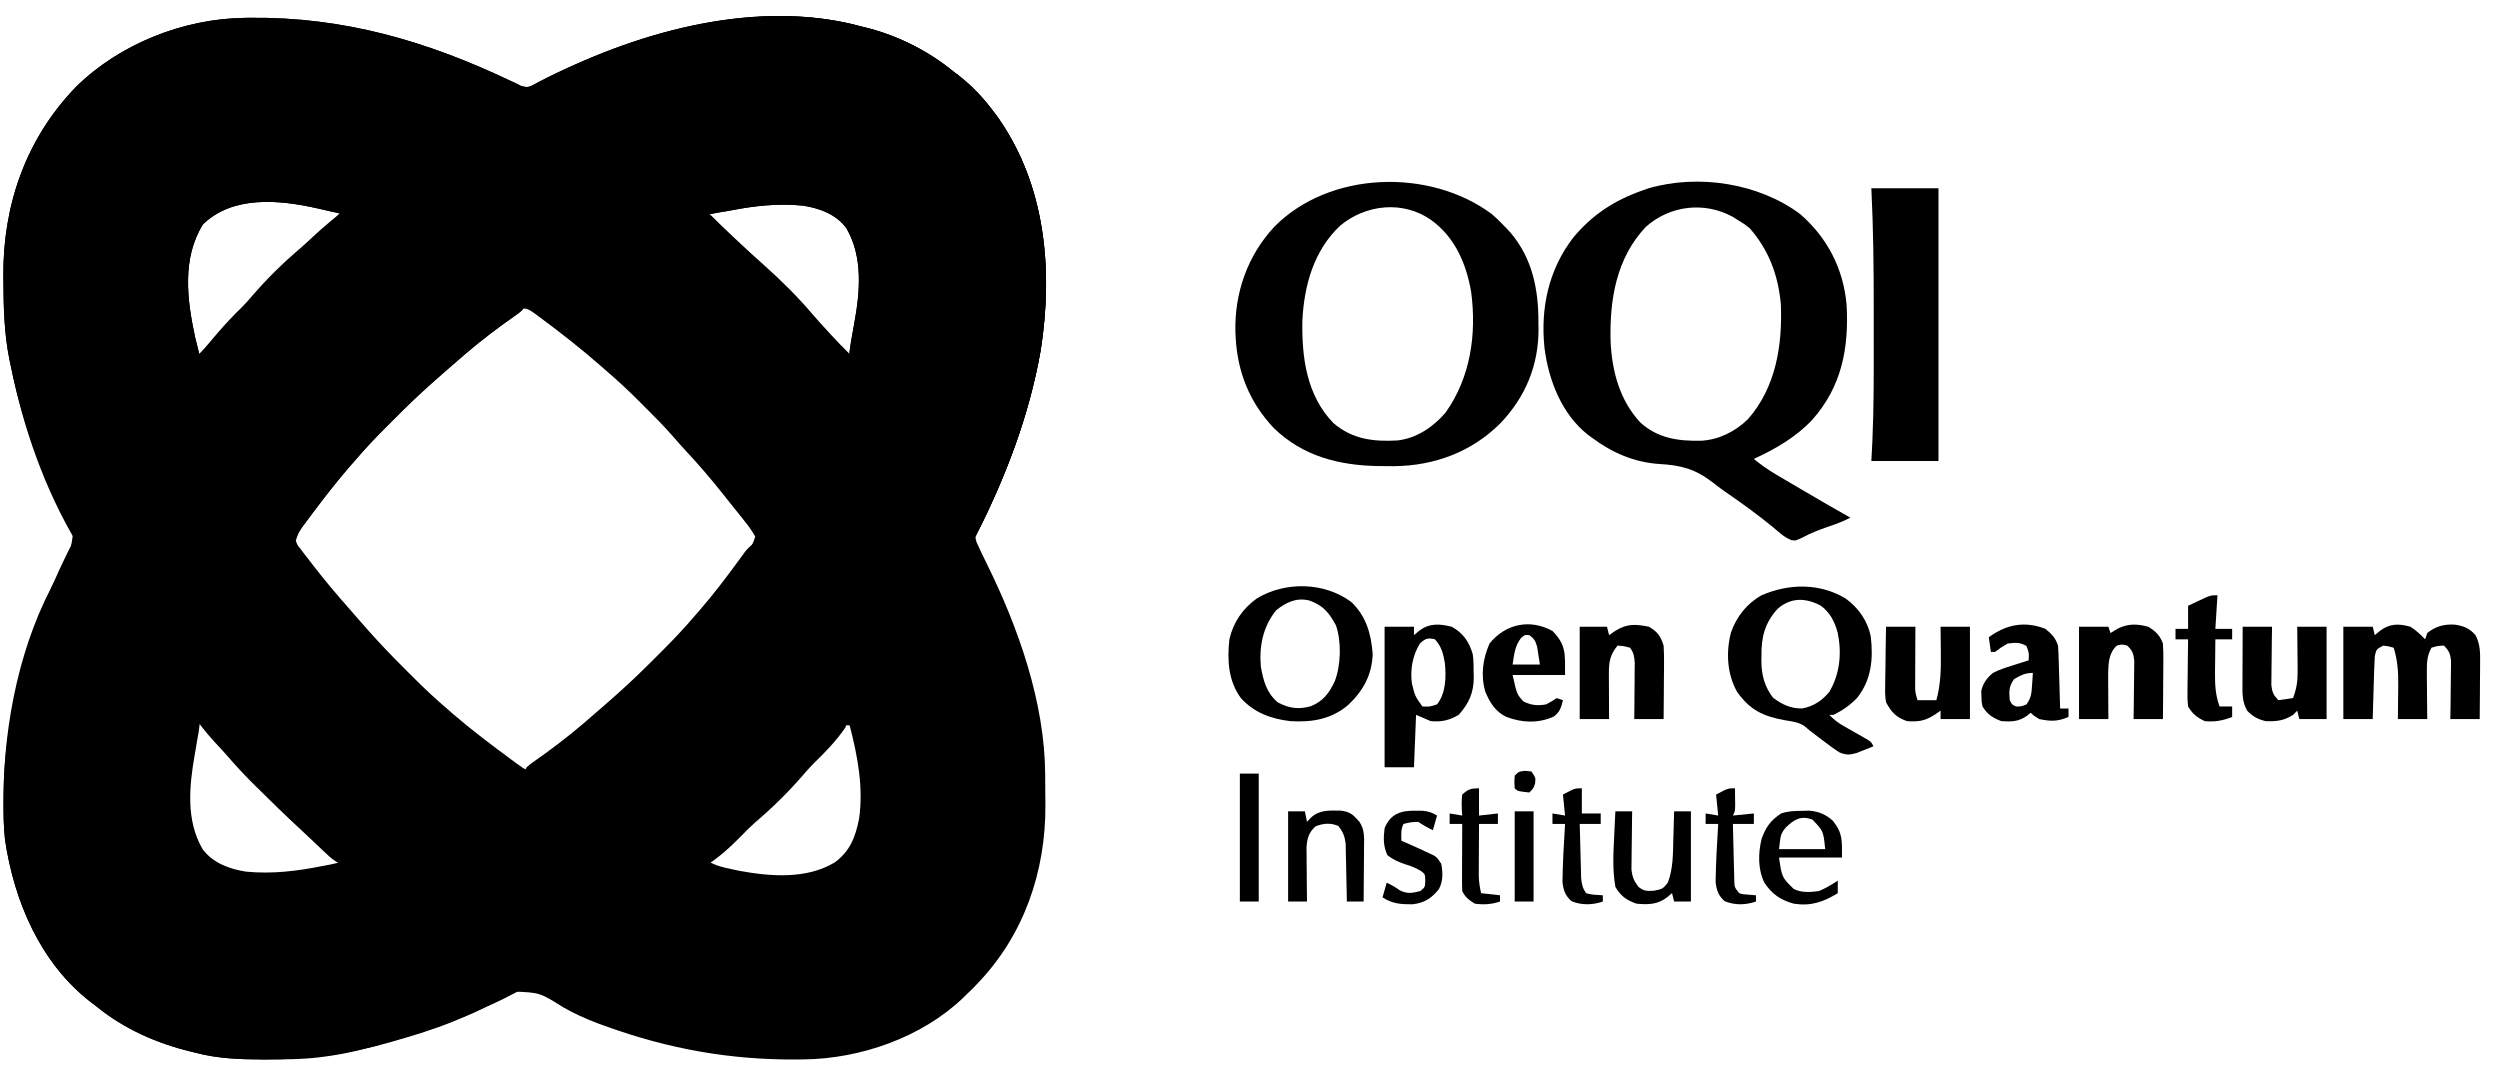
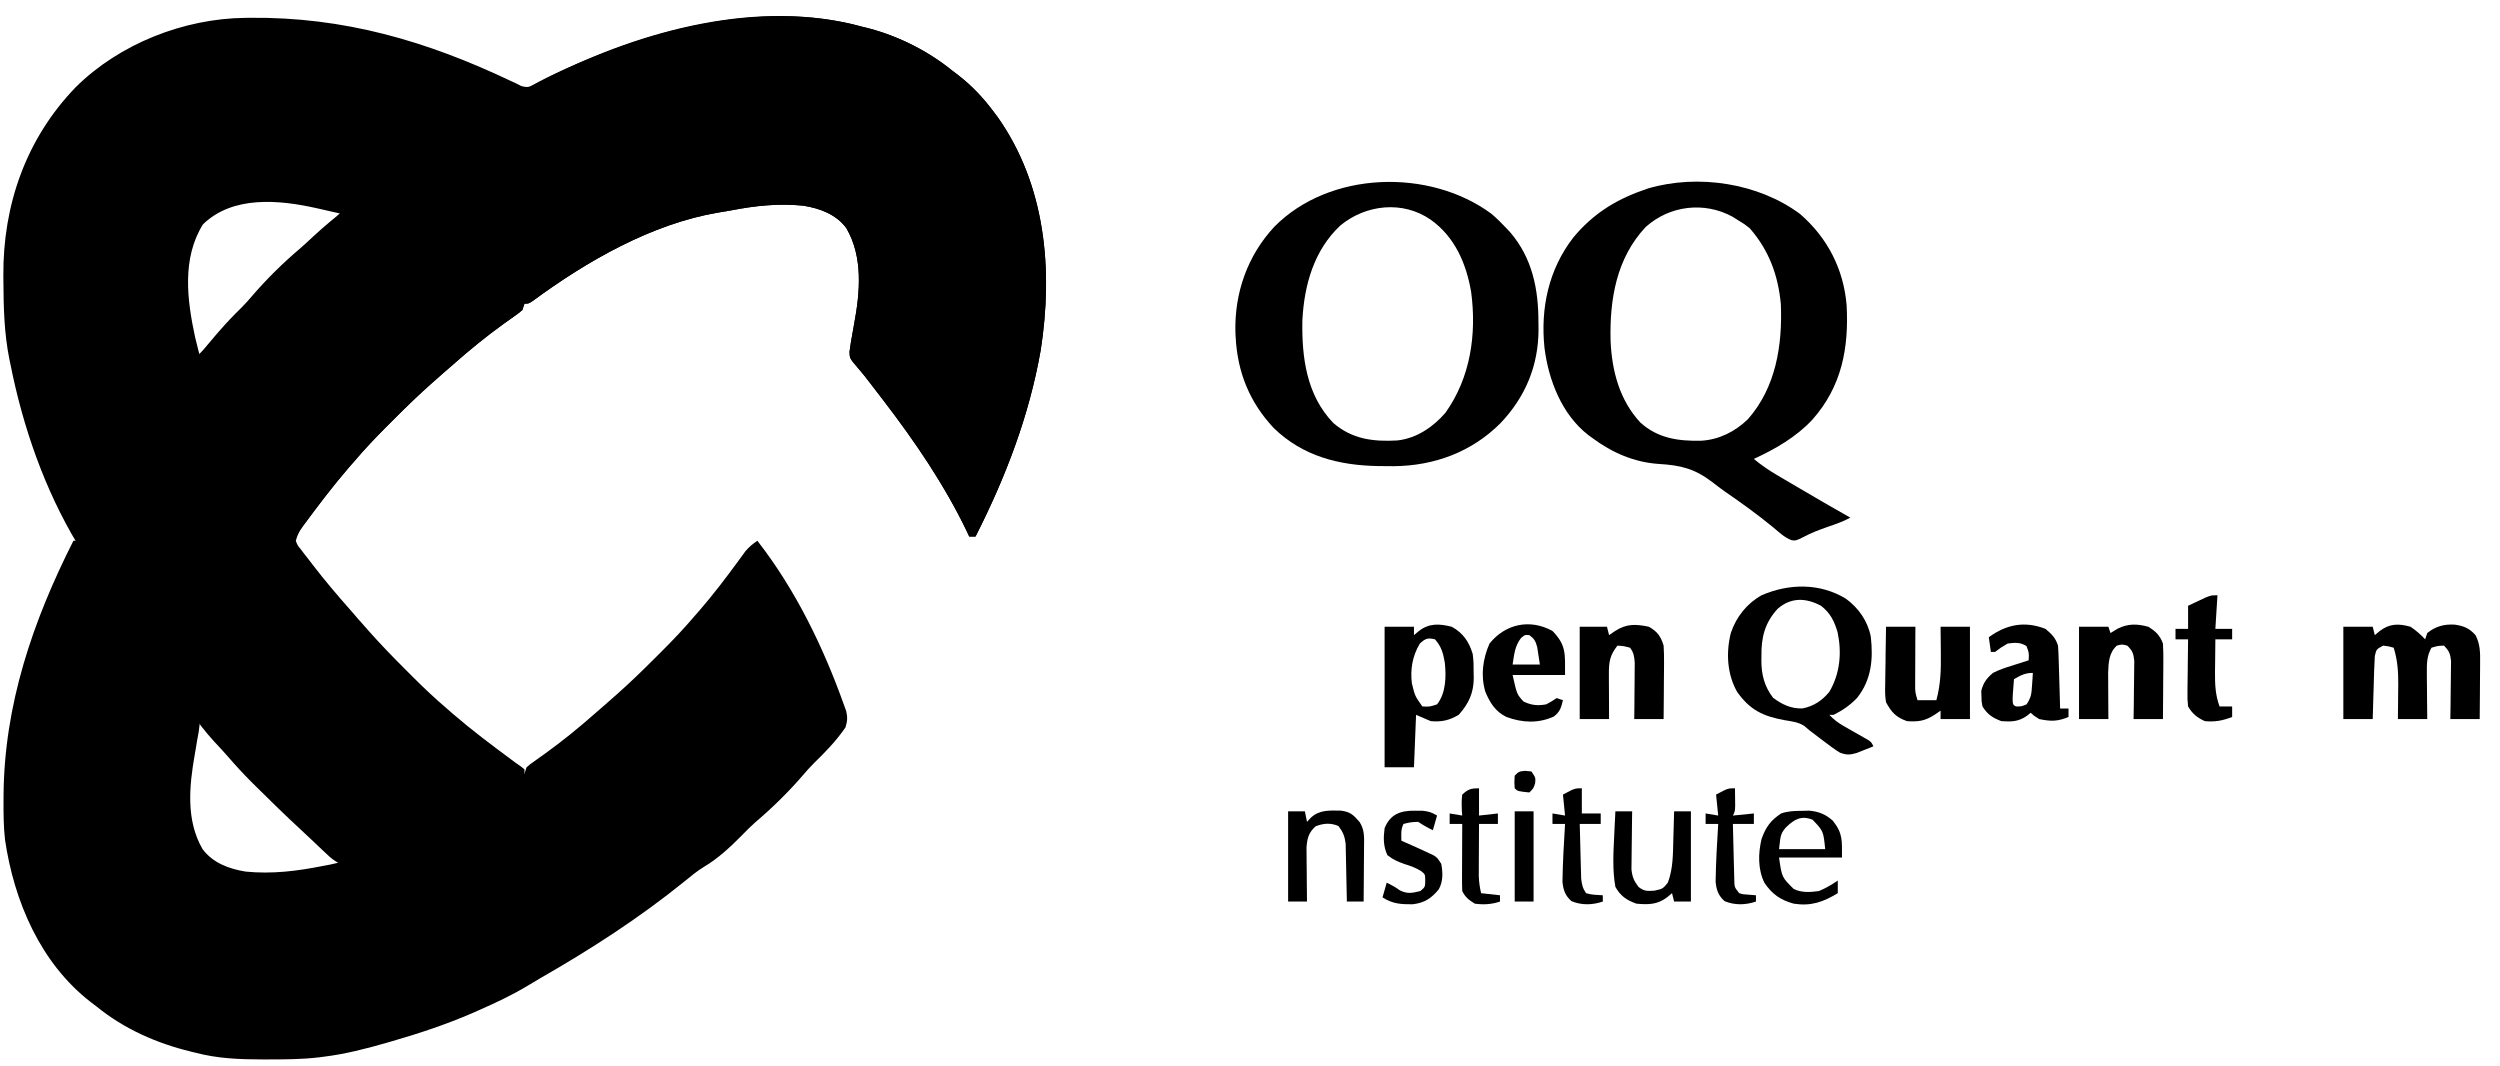
<svg xmlns="http://www.w3.org/2000/svg" width="143" height="61" viewBox="0 0 143 61" fill="none">
  <g clip-path="url(#clip0_733_3261)">
-     <path d="M14.024 1.021C14.112 1.02 14.201 1.019 14.293 1.018C19.663 0.961 24.401 2.34 29.233 4.638C29.328 4.682 29.422 4.725 29.52 4.77C29.619 4.82 29.717 4.871 29.819 4.922C30.218 5.038 30.358 4.953 30.721 4.76C30.837 4.701 30.954 4.641 31.074 4.58C31.263 4.481 31.263 4.481 31.455 4.38C36.746 1.727 43.437 -0.096 49.32 1.53C49.456 1.563 49.591 1.596 49.731 1.631C51.444 2.093 53.107 2.93 54.48 4.05C54.59 4.133 54.701 4.217 54.815 4.303C55.627 4.933 56.267 5.626 56.88 6.45C56.942 6.533 57.005 6.616 57.069 6.702C59.806 10.586 60.244 15.417 59.532 20.012C58.958 23.293 57.862 26.37 56.446 29.375C56.397 29.479 56.347 29.584 56.297 29.692C56.184 29.922 56.057 30.145 55.926 30.366C55.768 30.686 55.768 30.686 55.863 31.024C56.048 31.427 56.236 31.826 56.433 32.222C58.24 35.874 59.76 40.161 59.784 44.283C59.785 44.375 59.786 44.468 59.786 44.563C59.787 44.758 59.788 44.952 59.789 45.147C59.79 45.438 59.794 45.728 59.797 46.019C59.823 49.831 58.581 53.477 55.92 56.25C55.823 56.351 55.727 56.453 55.627 56.557C55.526 56.654 55.424 56.75 55.32 56.85C55.241 56.928 55.162 57.007 55.08 57.087C52.718 59.341 49.214 60.563 45.976 60.598C45.887 60.599 45.798 60.601 45.707 60.602C41.821 60.643 38.276 60.014 34.612 58.687C34.478 58.639 34.344 58.59 34.206 58.54C33.51 58.277 32.86 57.984 32.213 57.615C30.879 56.777 30.879 56.777 29.38 56.717C28.858 56.928 28.383 57.212 27.905 57.509C27.383 57.818 26.831 58.05 26.272 58.282C26.156 58.331 26.039 58.38 25.919 58.431C24.824 58.877 23.703 59.217 22.567 59.542C22.437 59.58 22.437 59.58 22.304 59.618C19.984 60.285 17.706 60.598 15.292 60.6C15.201 60.6 15.11 60.6 15.017 60.6C13.695 60.598 12.444 60.55 11.16 60.21C11.08 60.19 11 60.171 10.918 60.151C8.955 59.675 7.09 58.85 5.52 57.57C5.409 57.486 5.299 57.402 5.185 57.316C2.308 55.085 0.805 51.55 0.287 48.032C0.203 47.28 0.198 46.529 0.202 45.772C0.203 45.647 0.203 45.647 0.203 45.519C0.229 41.311 1.174 36.631 3.296 32.943C3.979 31.849 3.979 31.849 4.166 30.616C3.975 29.962 3.642 29.394 3.288 28.816C3.025 28.369 2.829 27.899 2.632 27.42C2.594 27.328 2.555 27.235 2.515 27.14C1.676 25.108 1.033 23.005 0.6 20.85C0.58 20.756 0.561 20.663 0.54 20.567C0.237 19.08 0.203 17.592 0.195 16.08C0.194 15.986 0.193 15.893 0.192 15.797C0.16 11.73 1.487 7.93 4.331 4.987C6.836 2.503 10.513 1.06 14.024 1.021ZM11.61 12.832C10.397 14.782 10.699 17.148 11.16 19.29C11.236 19.611 11.317 19.93 11.4 20.25C11.895 19.761 12.372 19.258 12.847 18.75C12.926 18.665 13.005 18.581 13.087 18.494C13.52 18.031 13.951 17.566 14.379 17.099C15.257 16.142 16.148 15.206 17.135 14.36C17.476 14.064 17.809 13.76 18.142 13.455C18.202 13.4 18.262 13.345 18.324 13.289C18.706 12.938 19.076 12.579 19.44 12.21C19.097 12.132 18.755 12.054 18.412 11.977C18.316 11.955 18.22 11.933 18.122 11.911C15.976 11.429 13.317 11.173 11.61 12.832ZM40.56 12.21C41.056 12.712 41.567 13.197 42.082 13.68C42.168 13.76 42.253 13.84 42.342 13.923C42.79 14.342 43.242 14.758 43.702 15.165C44.677 16.036 45.615 16.962 46.462 17.957C46.753 18.295 47.054 18.624 47.355 18.952C47.41 19.012 47.464 19.072 47.521 19.134C47.871 19.516 48.231 19.886 48.6 20.25C48.678 19.91 48.755 19.57 48.832 19.23C48.854 19.135 48.876 19.04 48.899 18.942C49.323 17.058 49.561 14.776 48.517 13.05C47.869 12.186 47.074 11.88 46.032 11.67C44.175 11.411 42.357 11.744 40.56 12.21ZM29.417 17.927C29.323 17.995 29.23 18.064 29.133 18.134C29.033 18.209 28.933 18.283 28.83 18.36C28.727 18.436 28.625 18.511 28.52 18.589C27.617 19.264 26.762 19.982 25.92 20.73C25.75 20.877 25.58 21.025 25.41 21.172C25.26 21.305 25.11 21.437 24.96 21.57C24.875 21.644 24.79 21.719 24.703 21.796C23.956 22.46 23.241 23.15 22.536 23.858C22.357 24.038 22.177 24.218 21.996 24.397C21.359 25.034 20.743 25.682 20.16 26.37C20.058 26.485 19.957 26.601 19.852 26.72C19.162 27.521 18.51 28.346 17.872 29.19C17.794 29.293 17.715 29.396 17.634 29.503C17.56 29.601 17.487 29.7 17.411 29.801C17.345 29.888 17.279 29.976 17.211 30.066C17.024 30.355 16.888 30.596 16.8 30.93C16.896 31.192 16.896 31.192 17.093 31.428C17.163 31.52 17.232 31.613 17.303 31.708C17.38 31.805 17.456 31.902 17.535 32.002C17.612 32.103 17.689 32.204 17.768 32.307C18.453 33.197 19.175 34.05 19.92 34.89C20.067 35.06 20.215 35.23 20.362 35.4C20.495 35.55 20.627 35.7 20.76 35.85C20.834 35.935 20.909 36.019 20.986 36.107C21.65 36.853 22.34 37.569 23.048 38.273C23.228 38.453 23.408 38.633 23.587 38.813C24.224 39.451 24.872 40.067 25.56 40.65C25.676 40.751 25.791 40.853 25.91 40.957C26.711 41.647 27.537 42.3 28.38 42.937C28.483 43.016 28.586 43.094 28.693 43.176C28.791 43.249 28.89 43.323 28.991 43.399C29.079 43.465 29.166 43.53 29.256 43.598C29.545 43.786 29.786 43.922 30.12 44.01C30.383 43.913 30.383 43.913 30.618 43.716C30.71 43.647 30.803 43.578 30.898 43.507C30.995 43.43 31.092 43.353 31.192 43.275C31.343 43.159 31.343 43.159 31.498 43.042C32.387 42.357 33.24 41.634 34.08 40.89C34.25 40.742 34.42 40.595 34.59 40.447C34.74 40.315 34.89 40.182 35.04 40.05C35.125 39.975 35.21 39.9 35.297 39.823C36.044 39.16 36.759 38.469 37.463 37.762C37.643 37.581 37.823 37.402 38.004 37.222C38.641 36.586 39.257 35.937 39.84 35.25C39.941 35.134 40.043 35.018 40.147 34.899C40.838 34.098 41.49 33.273 42.127 32.43C42.206 32.326 42.285 32.223 42.366 32.117C42.439 32.018 42.513 31.92 42.589 31.819C42.655 31.731 42.721 31.643 42.788 31.553C42.974 31.268 43.108 31.019 43.2 30.69C43.011 30.362 42.829 30.102 42.592 29.812C42.494 29.687 42.494 29.687 42.393 29.559C42.184 29.294 41.972 29.032 41.76 28.77C41.627 28.602 41.495 28.435 41.362 28.268C40.671 27.399 39.955 26.561 39.196 25.751C38.956 25.492 38.725 25.231 38.496 24.964C37.973 24.364 37.411 23.804 36.847 23.242C36.745 23.139 36.642 23.036 36.536 22.93C35.937 22.331 35.324 21.759 34.68 21.21C34.55 21.096 34.42 20.982 34.29 20.867C33.218 19.932 32.103 19.058 30.96 18.21C30.842 18.121 30.842 18.121 30.721 18.031C30.139 17.603 29.998 17.501 29.417 17.927ZM11.4 41.37C11.322 41.707 11.244 42.045 11.167 42.382C11.146 42.476 11.124 42.57 11.101 42.667C10.673 44.559 10.436 46.842 11.482 48.57C12.131 49.434 12.926 49.74 13.967 49.949C15.824 50.209 17.643 49.875 19.44 49.41C18.959 48.922 18.463 48.452 17.962 47.985C17.887 47.914 17.812 47.844 17.735 47.771C17.354 47.416 16.969 47.067 16.574 46.727C16.002 46.229 15.467 45.695 14.932 45.157C14.835 45.06 14.738 44.963 14.637 44.864C14.053 44.278 13.499 43.676 12.96 43.05C12.752 42.816 12.541 42.584 12.33 42.352C12.23 42.242 12.131 42.133 12.028 42.02C11.823 41.798 11.614 41.583 11.4 41.37ZM48.36 41.49C48.146 41.723 47.945 41.958 47.745 42.202C46.35 43.866 44.853 45.5 43.202 46.913C42.937 47.15 42.691 47.4 42.442 47.655C41.855 48.251 41.215 48.771 40.56 49.29C40.975 49.527 41.384 49.62 41.85 49.717C41.99 49.747 42.131 49.777 42.276 49.808C44.069 50.139 46.132 50.304 47.752 49.327C48.627 48.679 48.928 47.883 49.139 46.834C49.397 45.024 49.054 43.241 48.6 41.49C48.521 41.49 48.441 41.49 48.36 41.49Z" fill="black" />
    <path d="M14.024 1.021C14.112 1.02 14.201 1.019 14.293 1.018C19.663 0.961 24.401 2.34 29.233 4.638C29.328 4.682 29.422 4.725 29.52 4.77C29.619 4.82 29.717 4.871 29.819 4.922C30.218 5.038 30.358 4.953 30.721 4.76C30.837 4.701 30.954 4.641 31.074 4.58C31.263 4.481 31.263 4.481 31.455 4.38C36.746 1.727 43.437 -0.096 49.32 1.53C49.456 1.563 49.591 1.596 49.731 1.631C51.444 2.093 53.107 2.93 54.48 4.05C54.59 4.133 54.701 4.217 54.815 4.303C55.627 4.933 56.267 5.626 56.88 6.45C56.942 6.533 57.005 6.616 57.069 6.702C59.806 10.586 60.244 15.417 59.532 20.012C58.873 23.777 57.524 27.293 55.8 30.69C55.681 30.69 55.562 30.69 55.44 30.69C55.399 30.601 55.358 30.511 55.315 30.419C54.028 27.734 52.329 25.247 50.52 22.89C50.47 22.825 50.42 22.759 50.368 22.692C50.264 22.556 50.159 22.42 50.054 22.283C49.951 22.149 49.848 22.014 49.745 21.88C49.53 21.598 49.313 21.322 49.08 21.056C48.604 20.501 48.604 20.501 48.592 20.126C48.611 19.997 48.611 19.997 48.631 19.866C48.651 19.723 48.651 19.723 48.672 19.578C48.73 19.226 48.792 18.875 48.858 18.524C49.195 16.715 49.376 14.706 48.412 13.05C47.822 12.255 46.897 11.918 45.944 11.764C44.512 11.623 43.179 11.768 41.775 12.042C41.542 12.085 41.309 12.123 41.076 12.16C37.271 12.805 33.566 14.94 30.491 17.201C30.24 17.37 30.24 17.37 30 17.37C29.96 17.488 29.921 17.607 29.88 17.73C29.684 17.902 29.684 17.902 29.428 18.082C29.334 18.149 29.241 18.216 29.144 18.286C29.043 18.357 28.942 18.429 28.837 18.502C27.817 19.237 26.86 20.016 25.92 20.85C25.75 20.997 25.58 21.145 25.41 21.292C25.26 21.425 25.11 21.557 24.96 21.69C24.874 21.765 24.789 21.84 24.701 21.918C23.973 22.565 23.274 23.236 22.587 23.926C22.417 24.098 22.245 24.269 22.073 24.44C21.45 25.064 20.851 25.698 20.28 26.37C20.178 26.485 20.077 26.601 19.972 26.72C19.282 27.521 18.63 28.346 17.992 29.19C17.874 29.345 17.874 29.345 17.754 29.503C17.68 29.601 17.607 29.7 17.531 29.801C17.465 29.888 17.399 29.976 17.331 30.066C17.144 30.355 17.008 30.596 16.92 30.93C17.016 31.192 17.016 31.192 17.213 31.428C17.317 31.567 17.317 31.567 17.423 31.708C17.5 31.805 17.576 31.902 17.655 32.002C17.732 32.103 17.809 32.204 17.888 32.307C18.573 33.197 19.295 34.05 20.04 34.89C20.187 35.06 20.335 35.23 20.482 35.4C20.615 35.55 20.747 35.7 20.88 35.85C20.955 35.935 21.031 36.021 21.108 36.109C21.755 36.837 22.427 37.535 23.116 38.222C23.288 38.393 23.459 38.564 23.63 38.736C24.254 39.359 24.888 39.959 25.56 40.53C25.676 40.631 25.791 40.733 25.91 40.837C26.99 41.767 28.124 42.618 29.27 43.465C29.352 43.526 29.435 43.587 29.52 43.65C29.61 43.712 29.7 43.774 29.792 43.839C29.861 43.895 29.929 43.952 30 44.01C30 44.089 30 44.168 30 44.25C29.711 44.459 29.423 44.652 29.122 44.842C29.03 44.901 28.939 44.959 28.844 45.019C26.22 46.676 23.483 48.208 20.52 49.17C20.426 49.203 20.332 49.235 20.235 49.269C19.96 49.351 19.727 49.406 19.44 49.41C19.105 49.223 18.922 49.087 18.66 48.825C18.59 48.76 18.519 48.694 18.447 48.627C18.295 48.485 18.144 48.342 17.995 48.197C17.757 47.967 17.514 47.742 17.27 47.517C16.37 46.687 15.493 45.834 14.625 44.97C14.543 44.888 14.46 44.806 14.375 44.722C13.908 44.253 13.463 43.771 13.031 43.269C12.777 42.977 12.512 42.695 12.247 42.412C11.771 41.891 11.355 41.352 10.948 40.775C10.63 40.342 10.289 39.931 9.945 39.517C9.042 38.421 8.234 37.266 7.44 36.09C7.351 35.959 7.351 35.959 7.261 35.825C6.387 34.524 5.606 33.176 4.839 31.809C4.705 31.574 4.568 31.341 4.426 31.11C2.55 27.998 1.306 24.406 0.6 20.85C0.58 20.757 0.561 20.664 0.541 20.569C0.238 19.081 0.203 17.593 0.195 16.08C0.194 15.986 0.193 15.893 0.192 15.797C0.16 11.73 1.487 7.93 4.331 4.987C6.836 2.503 10.513 1.06 14.024 1.021ZM11.61 12.832C10.397 14.782 10.699 17.148 11.16 19.29C11.236 19.611 11.317 19.93 11.4 20.25C11.895 19.761 12.372 19.258 12.847 18.75C12.926 18.665 13.005 18.581 13.087 18.494C13.52 18.031 13.951 17.566 14.379 17.099C15.257 16.142 16.148 15.206 17.135 14.36C17.476 14.064 17.809 13.76 18.142 13.455C18.202 13.4 18.262 13.345 18.324 13.289C18.706 12.938 19.076 12.579 19.44 12.21C19.097 12.132 18.755 12.054 18.412 11.977C18.316 11.955 18.22 11.933 18.122 11.911C15.976 11.429 13.317 11.173 11.61 12.832Z" fill="black" />
    <path d="M49.32 1.529C49.455 1.562 49.591 1.595 49.731 1.63C51.444 2.093 53.107 2.93 54.48 4.049C54.59 4.133 54.7 4.216 54.814 4.303C55.627 4.932 56.267 5.625 56.88 6.449C56.942 6.532 57.004 6.615 57.069 6.701C59.806 10.586 60.243 15.416 59.531 20.011C58.873 23.776 57.524 27.292 55.8 30.689C55.681 30.689 55.562 30.689 55.44 30.689C55.398 30.6 55.357 30.51 55.315 30.419C54.028 27.734 52.329 25.246 50.52 22.889C50.47 22.824 50.42 22.759 50.368 22.692C50.263 22.555 50.158 22.419 50.054 22.283C49.95 22.148 49.847 22.014 49.745 21.879C49.53 21.597 49.313 21.322 49.08 21.055C48.604 20.5 48.604 20.5 48.592 20.125C48.611 19.996 48.611 19.996 48.63 19.865C48.651 19.723 48.651 19.723 48.671 19.577C48.73 19.225 48.792 18.874 48.858 18.524C49.195 16.715 49.375 14.705 48.412 13.049C47.822 12.254 46.897 11.917 45.944 11.763C44.512 11.622 43.178 11.768 41.774 12.041C41.542 12.085 41.309 12.122 41.076 12.159C37.271 12.804 33.566 14.939 30.49 17.2C30.24 17.369 30.24 17.369 30 17.369C29.96 17.488 29.92 17.607 29.88 17.729C29.683 17.901 29.683 17.901 29.428 18.081C29.334 18.148 29.24 18.215 29.144 18.285C29.042 18.356 28.941 18.428 28.837 18.501C27.817 19.237 26.86 20.015 25.92 20.849C25.75 20.997 25.58 21.144 25.41 21.291C25.259 21.424 25.11 21.556 24.96 21.689C24.874 21.764 24.788 21.84 24.7 21.917C23.973 22.564 23.274 23.236 22.587 23.926C22.416 24.097 22.245 24.268 22.073 24.439C21.45 25.063 20.851 25.697 20.28 26.369C20.178 26.485 20.077 26.6 19.972 26.72C19.042 27.799 18.191 28.933 17.345 30.079C17.284 30.161 17.223 30.244 17.16 30.329C17.066 30.464 17.066 30.464 16.971 30.601C16.914 30.67 16.858 30.738 16.8 30.809C16.72 30.809 16.641 30.809 16.56 30.809C16.348 30.515 16.152 30.222 15.96 29.916C15.901 29.825 15.842 29.733 15.782 29.638C15.178 28.682 14.598 27.712 14.04 26.729C13.997 26.654 13.954 26.579 13.91 26.501C13 24.893 12.294 23.199 11.685 21.456C11.652 21.366 11.619 21.276 11.586 21.183C11.38 20.571 11.38 20.571 11.46 20.239C11.737 19.885 12.019 19.538 12.315 19.199C12.379 19.124 12.444 19.049 12.511 18.972C12.931 18.488 13.367 18.027 13.827 17.581C14.037 17.371 14.23 17.153 14.422 16.926C15.255 15.96 16.178 15.049 17.151 14.224C17.407 14.003 17.653 13.773 17.899 13.542C18.568 12.918 19.261 12.349 19.991 11.8C20.35 11.53 20.698 11.249 21.046 10.966C22.076 10.128 23.146 9.36 24.24 8.609C24.313 8.558 24.387 8.507 24.462 8.454C26.14 7.293 27.905 6.263 29.699 5.292C29.948 5.157 30.195 5.02 30.442 4.882C31.62 4.235 32.831 3.705 34.08 3.209C34.17 3.173 34.26 3.136 34.353 3.099C38.944 1.265 44.452 0.184 49.32 1.529Z" fill="black" />
    <path d="M4.2 30.93C4.279 30.93 4.358 30.93 4.44 30.93C4.474 30.994 4.509 31.059 4.545 31.126C6.16 34.116 8.019 37.155 10.278 39.708C10.351 39.793 10.424 39.878 10.5 39.965C10.64 40.126 10.783 40.284 10.929 40.44C11.207 40.758 11.389 40.985 11.422 41.415C11.393 41.726 11.343 42.024 11.28 42.33C11.249 42.514 11.219 42.698 11.189 42.882C11.173 42.972 11.158 43.062 11.141 43.154C10.825 44.956 10.626 46.919 11.587 48.57C12.178 49.364 13.103 49.702 14.056 49.856C15.576 50.005 16.991 49.826 18.48 49.53C18.611 49.505 18.743 49.48 18.879 49.455C22.523 48.704 26.041 46.8 29.081 44.701C29.166 44.642 29.252 44.583 29.34 44.523C29.453 44.444 29.453 44.444 29.569 44.363C29.76 44.25 29.76 44.25 30 44.25C30.039 44.131 30.079 44.012 30.12 43.89C30.316 43.718 30.316 43.718 30.571 43.538C30.665 43.47 30.759 43.403 30.856 43.334C31.008 43.227 31.008 43.227 31.162 43.117C32.182 42.382 33.14 41.603 34.08 40.77C34.25 40.622 34.42 40.475 34.59 40.327C34.74 40.195 34.89 40.062 35.04 39.93C35.125 39.854 35.211 39.779 35.299 39.701C36.027 39.054 36.725 38.383 37.412 37.693C37.583 37.522 37.755 37.351 37.926 37.18C38.549 36.556 39.149 35.922 39.72 35.25C39.821 35.134 39.923 35.018 40.027 34.899C40.805 33.997 41.523 33.059 42.225 32.096C42.334 31.947 42.334 31.947 42.446 31.795C42.51 31.706 42.575 31.617 42.641 31.526C42.846 31.282 43.058 31.11 43.32 30.93C45.502 33.728 47.095 37.011 48.282 40.34C48.323 40.454 48.364 40.568 48.406 40.685C48.488 41.046 48.468 41.258 48.36 41.61C47.843 42.366 47.201 43.028 46.545 43.665C46.33 43.879 46.134 44.101 45.937 44.332C45.097 45.307 44.166 46.218 43.185 47.05C42.925 47.281 42.685 47.526 42.442 47.775C41.786 48.439 41.078 49.104 40.27 49.581C39.873 49.822 39.523 50.113 39.165 50.407C36.566 52.508 33.807 54.291 30.91 55.95C30.654 56.098 30.401 56.248 30.149 56.403C29.269 56.932 28.358 57.357 27.42 57.772C27.297 57.826 27.175 57.881 27.049 57.937C25.537 58.593 23.985 59.107 22.402 59.565C22.281 59.6 22.281 59.6 22.157 59.636C20.942 59.987 19.738 60.297 18.48 60.45C18.397 60.461 18.315 60.471 18.23 60.482C17.253 60.597 16.274 60.599 15.292 60.6C15.201 60.6 15.11 60.6 15.017 60.6C13.695 60.598 12.444 60.55 11.16 60.21C11.08 60.19 11 60.171 10.918 60.151C8.955 59.675 7.09 58.85 5.52 57.57C5.409 57.486 5.299 57.402 5.185 57.316C2.308 55.085 0.805 51.55 0.287 48.032C0.203 47.28 0.198 46.528 0.202 45.772C0.203 45.647 0.203 45.647 0.203 45.519C0.235 40.323 1.872 35.531 4.2 30.93Z" fill="black" />
    <path d="M102.961 12.238C104.529 13.595 105.451 15.383 105.627 17.457C105.759 19.911 105.351 22.101 103.672 24C102.743 24.998 101.549 25.684 100.319 26.25C100.736 26.597 101.16 26.887 101.627 27.163C101.763 27.243 101.899 27.323 102.039 27.406C102.183 27.491 102.327 27.575 102.472 27.66C102.618 27.746 102.765 27.832 102.912 27.919C103.883 28.491 104.857 29.058 105.839 29.61C105.424 29.834 104.995 29.982 104.549 30.135C104.054 30.308 103.585 30.484 103.124 30.735C102.719 30.93 102.719 30.93 102.477 30.899C102.072 30.747 101.765 30.448 101.437 30.172C100.537 29.435 99.605 28.761 98.646 28.104C98.408 27.936 98.179 27.761 97.95 27.581C96.938 26.809 96.147 26.612 94.886 26.538C93.478 26.445 92.202 25.891 91.079 25.05C91.001 24.993 90.922 24.936 90.841 24.878C89.334 23.7 88.576 21.743 88.344 19.896C88.111 17.618 88.578 15.425 89.988 13.593C91.073 12.282 92.352 11.452 93.959 10.89C94.067 10.851 94.176 10.813 94.287 10.773C97.132 9.947 100.576 10.466 102.961 12.238ZM94.139 12.979C92.45 14.77 92.063 17.149 92.126 19.519C92.202 21.221 92.639 22.885 93.824 24.165C94.823 25.072 95.997 25.238 97.297 25.21C98.327 25.154 99.246 24.689 99.983 23.976C101.584 22.154 101.962 19.744 101.864 17.392C101.709 15.734 101.181 14.307 100.079 13.05C99.771 12.81 99.771 12.81 99.434 12.607C99.324 12.537 99.215 12.468 99.101 12.396C97.485 11.517 95.514 11.75 94.139 12.979Z" fill="black" />
    <path d="M85.317 12.234C85.617 12.492 85.891 12.759 86.16 13.049C86.237 13.132 86.315 13.214 86.394 13.299C87.651 14.771 88.003 16.553 87.998 18.427C88 18.559 88.002 18.691 88.004 18.826C88.005 20.907 87.255 22.707 85.825 24.208C84.175 25.858 82.043 26.643 79.729 26.666C79.584 26.664 79.439 26.663 79.29 26.662C79.138 26.661 78.986 26.66 78.829 26.659C76.581 26.619 74.52 26.096 72.862 24.487C71.484 23.025 70.782 21.296 70.68 19.289C70.675 19.195 70.67 19.1 70.665 19.002C70.607 16.756 71.356 14.622 72.89 12.972C76.038 9.776 81.766 9.605 85.317 12.234ZM76.665 12.9C75.156 14.317 74.6 16.304 74.496 18.322C74.455 20.441 74.733 22.602 76.263 24.193C77.342 25.122 78.544 25.271 79.916 25.195C81.02 25.077 81.97 24.433 82.68 23.609C84.115 21.597 84.469 19.116 84.15 16.702C83.869 15.066 83.219 13.556 81.84 12.569C80.234 11.455 78.124 11.697 76.665 12.9Z" fill="black" />
-     <path d="M107.041 10.77C108.308 10.77 109.575 10.77 110.881 10.77C110.881 15.918 110.881 21.066 110.881 26.369C109.614 26.369 108.347 26.369 107.041 26.369C107.061 25.994 107.08 25.619 107.1 25.233C107.189 23.251 107.179 21.268 107.177 19.284C107.176 18.746 107.176 18.207 107.177 17.668C107.18 15.365 107.155 13.071 107.041 10.77Z" fill="black" />
    <path d="M105.585 34.245C106.312 34.778 106.84 35.53 107.01 36.423C107.153 37.697 107.05 38.877 106.23 39.915C105.842 40.325 105.387 40.642 104.88 40.89C104.801 40.89 104.721 40.89 104.64 40.89C104.896 41.166 105.149 41.353 105.477 41.539C105.567 41.591 105.658 41.643 105.751 41.696C105.941 41.804 106.131 41.912 106.322 42.02C106.412 42.071 106.502 42.123 106.594 42.176C106.677 42.223 106.76 42.27 106.845 42.318C107.04 42.45 107.04 42.45 107.16 42.69C106.953 42.774 106.745 42.856 106.537 42.937C106.422 42.983 106.306 43.029 106.187 43.076C105.787 43.184 105.627 43.192 105.24 43.05C104.923 42.853 104.628 42.632 104.332 42.405C104.253 42.345 104.174 42.286 104.092 42.225C103.474 41.76 103.474 41.76 103.198 41.518C102.846 41.299 102.497 41.263 102.09 41.197C100.848 40.97 100.101 40.619 99.36 39.57C98.785 38.547 98.722 37.318 99.007 36.195C99.318 35.281 99.92 34.522 100.764 34.049C102.332 33.369 104.096 33.342 105.585 34.245ZM101.678 34.827C100.946 35.624 100.738 36.466 100.755 37.53C100.753 37.62 100.752 37.711 100.751 37.804C100.755 38.602 100.925 39.258 101.415 39.907C101.922 40.293 102.444 40.54 103.093 40.523C103.738 40.4 104.227 40.075 104.64 39.57C105.251 38.529 105.357 37.339 105.112 36.172C104.928 35.537 104.691 35.056 104.16 34.65C103.301 34.19 102.441 34.156 101.678 34.827Z" fill="black" />
-     <path d="M77.284 34.426C78.149 35.242 78.427 36.256 78.518 37.402C78.482 38.588 77.978 39.51 77.13 40.312C76.167 41.141 75.044 41.328 73.8 41.249C72.692 41.114 71.756 40.774 70.986 39.94C70.251 38.945 70.194 37.765 70.32 36.569C70.543 35.594 71.085 34.808 71.897 34.225C73.527 33.249 75.734 33.29 77.284 34.426ZM72.998 34.904C72.244 35.841 72.019 36.948 72.12 38.129C72.265 38.948 72.443 39.615 73.08 40.169C73.724 40.52 74.288 40.595 74.992 40.392C75.695 40.102 76.039 39.627 76.349 38.965C76.703 38.051 76.738 36.703 76.418 35.774C76.02 35.035 75.667 34.615 74.876 34.343C74.138 34.175 73.57 34.452 72.998 34.904Z" fill="black" />
    <path d="M137.879 35.849C138.196 36.057 138.459 36.296 138.719 36.569C138.759 36.451 138.798 36.332 138.839 36.209C139.319 35.823 139.812 35.689 140.422 35.73C140.933 35.808 141.247 35.934 141.599 36.33C141.869 36.847 141.87 37.337 141.862 37.907C141.862 37.999 141.862 38.092 141.861 38.187C141.86 38.48 141.857 38.774 141.854 39.067C141.853 39.267 141.852 39.466 141.851 39.666C141.848 40.154 141.844 40.642 141.839 41.13C141.285 41.13 140.73 41.13 140.159 41.13C140.163 40.867 140.167 40.603 140.172 40.333C140.175 40.077 140.177 39.822 140.179 39.566C140.181 39.389 140.183 39.212 140.186 39.035C140.191 38.78 140.193 38.525 140.194 38.27C140.197 38.04 140.197 38.04 140.2 37.806C140.157 37.389 140.084 37.227 139.799 36.929C139.445 36.942 139.445 36.942 139.079 37.05C138.817 37.519 138.811 37.94 138.816 38.469C138.817 38.702 138.817 38.702 138.818 38.939C138.82 39.102 138.822 39.264 138.824 39.427C138.825 39.592 138.826 39.757 138.827 39.922C138.83 40.324 138.834 40.727 138.839 41.13C138.285 41.13 137.73 41.13 137.159 41.13C137.162 40.915 137.165 40.701 137.167 40.481C137.17 40.197 137.172 39.913 137.174 39.63C137.176 39.489 137.178 39.348 137.18 39.203C137.184 38.44 137.148 37.779 136.919 37.05C136.637 36.967 136.637 36.967 136.319 36.929C135.929 37.136 135.929 37.136 135.839 37.529C135.821 37.803 135.809 38.078 135.801 38.352C135.799 38.431 135.796 38.511 135.794 38.593C135.786 38.846 135.779 39.099 135.772 39.352C135.766 39.524 135.761 39.696 135.756 39.867C135.743 40.288 135.731 40.709 135.719 41.13C135.165 41.13 134.61 41.13 134.039 41.13C134.039 39.387 134.039 37.645 134.039 35.849C134.593 35.849 135.148 35.849 135.719 35.849C135.759 36.008 135.798 36.166 135.839 36.33C135.931 36.253 136.022 36.176 136.117 36.097C136.688 35.659 137.204 35.662 137.879 35.849Z" fill="black" />
    <path d="M83.039 35.849C83.684 36.204 84.031 36.706 84.239 37.409C84.29 37.768 84.295 38.119 84.292 38.481C84.295 38.618 84.295 38.618 84.299 38.758C84.298 39.624 84.018 40.239 83.444 40.882C82.92 41.202 82.452 41.307 81.839 41.249C81.562 41.13 81.285 41.011 80.999 40.889C80.96 41.879 80.92 42.869 80.879 43.889C80.325 43.889 79.77 43.889 79.199 43.889C79.199 41.236 79.199 38.583 79.199 35.849C79.754 35.849 80.308 35.849 80.879 35.849C80.879 36.007 80.879 36.166 80.879 36.329C80.971 36.252 81.062 36.176 81.157 36.096C81.759 35.634 82.326 35.675 83.039 35.849ZM81.217 36.809C80.797 37.503 80.658 38.281 80.759 39.089C80.936 39.815 80.936 39.815 81.359 40.409C81.779 40.428 81.779 40.428 82.199 40.289C82.711 39.641 82.726 38.709 82.645 37.914C82.55 37.372 82.455 36.987 82.079 36.569C81.661 36.472 81.535 36.518 81.217 36.809Z" fill="black" />
    <path d="M94.319 35.85C94.813 36.138 94.993 36.391 95.159 36.93C95.179 37.26 95.187 37.577 95.183 37.907C95.183 37.999 95.182 38.092 95.182 38.187C95.18 38.48 95.177 38.774 95.174 39.067C95.173 39.267 95.172 39.466 95.171 39.666C95.168 40.154 95.164 40.642 95.159 41.13C94.605 41.13 94.051 41.13 93.479 41.13C93.482 40.875 93.485 40.621 93.488 40.359C93.49 40.112 93.491 39.865 93.493 39.618C93.494 39.447 93.495 39.275 93.498 39.104C93.5 38.857 93.502 38.611 93.503 38.364C93.504 38.216 93.505 38.067 93.507 37.914C93.481 37.549 93.455 37.343 93.239 37.05C92.872 36.952 92.872 36.952 92.519 36.93C92.089 37.473 92.025 37.852 92.028 38.54C92.028 38.69 92.028 38.841 92.029 38.996C92.03 39.153 92.031 39.31 92.032 39.472C92.032 39.632 92.033 39.792 92.034 39.953C92.035 40.345 92.037 40.737 92.039 41.13C91.485 41.13 90.931 41.13 90.359 41.13C90.359 39.387 90.359 37.645 90.359 35.85C90.874 35.85 91.389 35.85 91.919 35.85C91.959 36.008 91.999 36.166 92.039 36.33C92.151 36.253 92.262 36.176 92.377 36.097C93.043 35.666 93.562 35.694 94.319 35.85Z" fill="black" />
-     <path d="M128.281 35.85C128.835 35.85 129.39 35.85 129.961 35.85C129.957 36.113 129.953 36.376 129.948 36.647C129.945 36.902 129.943 37.157 129.941 37.413C129.939 37.59 129.937 37.767 129.934 37.944C129.929 38.199 129.927 38.454 129.926 38.709C129.924 38.862 129.922 39.016 129.92 39.174C129.963 39.59 130.036 39.752 130.321 40.05C130.737 39.99 130.737 39.99 131.161 39.93C131.363 39.401 131.429 38.969 131.424 38.404C131.424 38.255 131.423 38.106 131.422 37.952C131.419 37.721 131.419 37.721 131.416 37.485C131.415 37.328 131.414 37.171 131.413 37.009C131.41 36.622 131.405 36.236 131.401 35.85C131.955 35.85 132.51 35.85 133.081 35.85C133.081 37.592 133.081 39.334 133.081 41.13C132.566 41.13 132.051 41.13 131.521 41.13C131.481 40.971 131.442 40.813 131.401 40.65C131.327 40.726 131.252 40.803 131.176 40.882C130.662 41.221 130.211 41.274 129.601 41.25C129.163 41.15 128.847 40.981 128.536 40.65C128.248 40.139 128.265 39.664 128.269 39.096C128.269 39.003 128.269 38.91 128.27 38.815C128.27 38.519 128.272 38.223 128.273 37.927C128.274 37.726 128.275 37.526 128.275 37.325C128.276 36.833 128.278 36.341 128.281 35.85Z" fill="black" />
    <path d="M107.881 35.85C108.435 35.85 108.989 35.85 109.561 35.85C109.559 36.113 109.558 36.376 109.556 36.647C109.555 36.902 109.555 37.157 109.554 37.413C109.553 37.59 109.553 37.767 109.552 37.944C109.55 38.199 109.549 38.454 109.549 38.709C109.548 38.862 109.548 39.016 109.547 39.174C109.547 39.588 109.547 39.588 109.681 40.05C110.037 40.05 110.393 40.05 110.761 40.05C111.009 39.136 111.029 38.286 111.016 37.342C111.015 37.198 111.013 37.054 111.012 36.906C111.01 36.554 111.005 36.202 111.001 35.85C111.555 35.85 112.109 35.85 112.681 35.85C112.681 37.592 112.681 39.334 112.681 41.13C112.126 41.13 111.572 41.13 111.001 41.13C111.001 40.971 111.001 40.813 111.001 40.65C110.834 40.765 110.834 40.765 110.663 40.882C110.111 41.239 109.732 41.294 109.081 41.25C108.454 41.029 108.195 40.749 107.881 40.17C107.819 39.829 107.824 39.499 107.834 39.154C107.834 39.059 107.835 38.965 107.836 38.867C107.839 38.566 107.845 38.265 107.851 37.965C107.853 37.76 107.855 37.555 107.857 37.35C107.862 36.85 107.871 36.35 107.881 35.85Z" fill="black" />
    <path d="M122.88 35.85C123.31 36.11 123.545 36.341 123.72 36.81C123.74 37.145 123.748 37.467 123.743 37.801C123.743 37.897 123.743 37.992 123.742 38.09C123.741 38.393 123.738 38.696 123.735 39C123.734 39.206 123.733 39.411 123.732 39.617C123.729 40.121 123.725 40.626 123.72 41.13C123.166 41.13 122.611 41.13 122.04 41.13C122.044 40.867 122.048 40.604 122.053 40.333C122.055 40.077 122.058 39.822 122.06 39.567C122.062 39.389 122.064 39.212 122.067 39.035C122.071 38.78 122.073 38.525 122.075 38.27C122.077 38.117 122.079 37.964 122.081 37.806C122.038 37.387 121.98 37.219 121.68 36.93C121.38 36.85 121.38 36.85 121.08 36.93C120.625 37.352 120.609 37.893 120.586 38.487C120.587 38.609 120.588 38.73 120.588 38.856C120.589 38.989 120.589 39.122 120.589 39.259C120.59 39.396 120.591 39.533 120.592 39.675C120.593 39.814 120.594 39.954 120.594 40.098C120.595 40.442 120.598 40.786 120.6 41.13C120.046 41.13 119.491 41.13 118.92 41.13C118.92 39.387 118.92 37.645 118.92 35.85C119.474 35.85 120.029 35.85 120.6 35.85C120.64 35.968 120.679 36.087 120.72 36.21C120.854 36.128 120.987 36.046 121.125 35.962C121.725 35.663 122.239 35.676 122.88 35.85ZM120.48 36.33C120.6 36.57 120.6 36.57 120.6 36.57L120.48 36.33Z" fill="black" />
-     <path d="M116.999 35.97C117.369 36.283 117.566 36.469 117.719 36.93C117.738 37.204 117.749 37.478 117.757 37.752C117.76 37.832 117.762 37.911 117.765 37.993C117.773 38.246 117.78 38.499 117.787 38.752C117.792 38.924 117.797 39.096 117.803 39.268C117.815 39.688 117.828 40.109 117.839 40.53C117.998 40.53 118.156 40.53 118.319 40.53C118.319 40.688 118.319 40.847 118.319 41.01C117.693 41.276 117.292 41.267 116.639 41.13C116.339 40.942 116.339 40.942 116.159 40.77C116.088 40.827 116.016 40.884 115.942 40.942C115.464 41.283 115.053 41.289 114.479 41.25C113.973 41.055 113.684 40.87 113.399 40.41C113.343 40.126 113.343 40.126 113.339 39.825C113.336 39.726 113.332 39.627 113.328 39.526C113.43 39.073 113.649 38.781 113.999 38.49C114.34 38.313 114.69 38.197 115.057 38.085C115.199 38.038 115.199 38.038 115.344 37.991C115.575 37.915 115.807 37.842 116.039 37.77C116.063 37.341 116.063 37.341 115.912 36.952C115.54 36.725 115.266 36.759 114.839 36.81C114.447 37.038 114.447 37.038 114.119 37.29C114.04 37.29 113.961 37.29 113.879 37.29C113.84 37.013 113.8 36.735 113.759 36.45C114.763 35.715 115.812 35.508 116.999 35.97ZM115.199 38.85C114.904 39.293 114.913 39.526 114.959 40.05C115.082 40.303 115.082 40.303 115.319 40.41C115.63 40.41 115.63 40.41 115.919 40.29C116.192 39.881 116.203 39.67 116.234 39.187C116.243 39.057 116.252 38.926 116.262 38.792C116.267 38.692 116.273 38.593 116.279 38.49C115.829 38.49 115.587 38.627 115.199 38.85Z" fill="black" />
+     <path d="M116.999 35.97C117.369 36.283 117.566 36.469 117.719 36.93C117.738 37.204 117.749 37.478 117.757 37.752C117.76 37.832 117.762 37.911 117.765 37.993C117.773 38.246 117.78 38.499 117.787 38.752C117.792 38.924 117.797 39.096 117.803 39.268C117.815 39.688 117.828 40.109 117.839 40.53C117.998 40.53 118.156 40.53 118.319 40.53C118.319 40.688 118.319 40.847 118.319 41.01C117.693 41.276 117.292 41.267 116.639 41.13C116.339 40.942 116.339 40.942 116.159 40.77C116.088 40.827 116.016 40.884 115.942 40.942C115.464 41.283 115.053 41.289 114.479 41.25C113.973 41.055 113.684 40.87 113.399 40.41C113.343 40.126 113.343 40.126 113.339 39.825C113.336 39.726 113.332 39.627 113.328 39.526C113.43 39.073 113.649 38.781 113.999 38.49C114.34 38.313 114.69 38.197 115.057 38.085C115.199 38.038 115.199 38.038 115.344 37.991C115.575 37.915 115.807 37.842 116.039 37.77C116.063 37.341 116.063 37.341 115.912 36.952C115.54 36.725 115.266 36.759 114.839 36.81C114.447 37.038 114.447 37.038 114.119 37.29C114.04 37.29 113.961 37.29 113.879 37.29C113.84 37.013 113.8 36.735 113.759 36.45C114.763 35.715 115.812 35.508 116.999 35.97ZM115.199 38.85C115.082 40.303 115.082 40.303 115.319 40.41C115.63 40.41 115.63 40.41 115.919 40.29C116.192 39.881 116.203 39.67 116.234 39.187C116.243 39.057 116.252 38.926 116.262 38.792C116.267 38.692 116.273 38.593 116.279 38.49C115.829 38.49 115.587 38.627 115.199 38.85Z" fill="black" />
    <path d="M88.801 36.09C89.595 36.905 89.521 37.393 89.521 38.61C88.531 38.61 87.541 38.61 86.521 38.61C86.767 39.715 86.767 39.715 87.143 40.125C87.59 40.343 87.952 40.377 88.441 40.29C88.77 40.112 88.77 40.112 89.041 39.93C89.159 39.969 89.278 40.009 89.401 40.05C89.295 40.481 89.235 40.713 88.876 40.987C87.985 41.39 87.069 41.345 86.162 41.007C85.531 40.7 85.227 40.196 84.961 39.57C84.688 38.637 84.812 37.693 85.201 36.81C86.114 35.68 87.514 35.384 88.801 36.09ZM87.001 36.495C86.641 36.967 86.613 37.426 86.521 38.01C87.035 38.01 87.55 38.01 88.081 38.01C88.032 37.694 88.032 37.694 87.983 37.372C87.965 37.254 87.947 37.136 87.928 37.014C87.836 36.673 87.762 36.537 87.481 36.33C87.225 36.307 87.225 36.307 87.001 36.495Z" fill="black" />
    <path d="M126.839 34.05C126.8 34.683 126.76 35.317 126.719 35.97C127.036 35.97 127.353 35.97 127.679 35.97C127.679 36.168 127.679 36.366 127.679 36.57C127.363 36.57 127.046 36.57 126.719 36.57C126.712 37.052 126.708 37.535 126.704 38.017C126.702 38.153 126.7 38.289 126.698 38.43C126.694 39.138 126.714 39.743 126.959 40.41C127.197 40.41 127.435 40.41 127.679 40.41C127.679 40.608 127.679 40.806 127.679 41.01C127.139 41.221 126.7 41.303 126.119 41.25C125.675 41.048 125.405 40.83 125.159 40.41C125.119 40.003 125.119 40.003 125.124 39.523C125.125 39.438 125.125 39.354 125.126 39.267C125.128 38.998 125.132 38.729 125.137 38.46C125.139 38.277 125.14 38.094 125.142 37.911C125.146 37.464 125.152 37.017 125.159 36.57C124.922 36.57 124.684 36.57 124.439 36.57C124.439 36.372 124.439 36.174 124.439 35.97C124.677 35.97 124.915 35.97 125.159 35.97C125.159 35.534 125.159 35.099 125.159 34.65C125.372 34.549 125.584 34.449 125.797 34.35C125.915 34.294 126.034 34.238 126.156 34.181C126.479 34.05 126.479 34.05 126.839 34.05Z" fill="black" />
    <path d="M103.058 46.38C103.203 46.376 103.347 46.373 103.496 46.37C104.04 46.42 104.429 46.581 104.838 46.945C105.415 47.673 105.361 48.076 105.361 49.05C104.173 49.05 102.985 49.05 101.761 49.05C101.923 50.183 101.923 50.183 102.601 50.849C103.051 51.074 103.551 51.035 104.041 50.969C104.428 50.807 104.773 50.605 105.121 50.37C105.121 50.607 105.121 50.845 105.121 51.09C104.281 51.599 103.586 51.843 102.601 51.69C101.833 51.476 101.364 51.147 100.921 50.489C100.544 49.705 100.564 48.82 100.763 47.982C101.005 47.309 101.284 46.923 101.881 46.529C102.292 46.392 102.625 46.385 103.058 46.38ZM102.151 47.332C101.79 47.737 101.85 47.947 101.761 48.569C102.632 48.569 103.503 48.569 104.401 48.569C104.297 47.538 104.297 47.538 103.681 46.889C103.03 46.629 102.628 46.866 102.151 47.332Z" fill="black" />
    <path d="M73.68 46.409C73.996 46.409 74.313 46.409 74.64 46.409C74.679 46.607 74.719 46.805 74.76 47.009C74.832 46.933 74.903 46.856 74.977 46.777C75.471 46.311 76.038 46.362 76.685 46.367C77.225 46.431 77.407 46.601 77.76 47.009C78.061 47.455 78.031 47.911 78.023 48.429C78.023 48.519 78.022 48.608 78.022 48.701C78.021 48.987 78.018 49.273 78.015 49.559C78.013 49.754 78.012 49.948 78.011 50.142C78.009 50.618 78.005 51.094 78 51.569C77.683 51.569 77.366 51.569 77.04 51.569C77.038 51.46 77.036 51.35 77.034 51.237C77.027 50.829 77.018 50.421 77.008 50.013C77.004 49.837 77.001 49.66 76.998 49.484C76.994 49.23 76.988 48.976 76.981 48.722C76.978 48.569 76.975 48.416 76.972 48.259C76.917 47.827 76.82 47.594 76.56 47.249C76.113 47.055 75.7 47.09 75.255 47.264C74.857 47.615 74.769 47.953 74.732 48.477C74.734 48.62 74.735 48.762 74.736 48.909C74.737 49.064 74.738 49.219 74.739 49.379C74.741 49.542 74.743 49.704 74.745 49.867C74.746 50.032 74.747 50.197 74.748 50.362C74.751 50.764 74.755 51.167 74.76 51.569C74.403 51.569 74.047 51.569 73.68 51.569C73.68 49.867 73.68 48.164 73.68 46.409Z" fill="black" />
    <path d="M92.4 46.409C92.717 46.409 93.033 46.409 93.36 46.409C93.358 46.519 93.356 46.628 93.354 46.741C93.348 47.149 93.343 47.557 93.34 47.966C93.338 48.142 93.336 48.318 93.333 48.495C93.328 48.749 93.326 49.003 93.325 49.257C93.323 49.41 93.321 49.562 93.319 49.72C93.363 50.158 93.458 50.379 93.72 50.729C94.046 50.985 94.206 50.969 94.627 50.947C95.109 50.843 95.109 50.843 95.4 50.489C95.708 49.672 95.693 48.842 95.715 47.977C95.719 47.826 95.724 47.675 95.729 47.52C95.74 47.15 95.75 46.779 95.76 46.409C96.077 46.409 96.393 46.409 96.72 46.409C96.72 48.112 96.72 49.815 96.72 51.569C96.403 51.569 96.086 51.569 95.76 51.569C95.72 51.411 95.681 51.252 95.64 51.089C95.548 51.166 95.457 51.243 95.362 51.322C94.806 51.749 94.276 51.753 93.6 51.689C93.038 51.488 92.694 51.252 92.4 50.729C92.228 49.769 92.283 48.795 92.332 47.827C92.338 47.69 92.345 47.552 92.351 47.411C92.367 47.077 92.383 46.743 92.4 46.409Z" fill="black" />
    <path d="M80.948 46.372C81.081 46.372 81.215 46.373 81.353 46.373C81.702 46.407 81.905 46.468 82.2 46.649C82.121 46.926 82.042 47.203 81.96 47.489C81.661 47.345 81.398 47.195 81.12 47.009C80.687 47.028 80.687 47.028 80.28 47.129C80.118 47.454 80.152 47.73 80.16 48.089C80.227 48.118 80.294 48.147 80.363 48.177C80.835 48.385 81.306 48.595 81.773 48.817C81.849 48.853 81.926 48.889 82.005 48.926C82.2 49.049 82.2 49.049 82.44 49.409C82.532 49.917 82.552 50.405 82.3 50.866C81.877 51.383 81.476 51.649 80.798 51.725C80.132 51.728 79.657 51.703 79.08 51.329C79.159 51.052 79.239 50.775 79.32 50.489C79.594 50.621 79.831 50.752 80.078 50.932C80.512 51.144 80.778 51.082 81.24 50.969C81.515 50.743 81.515 50.743 81.525 50.377C81.519 50.006 81.519 50.006 81.278 49.82C80.972 49.632 80.684 49.531 80.34 49.424C79.947 49.283 79.688 49.175 79.358 48.914C79.122 48.398 79.125 47.927 79.2 47.369C79.526 46.563 80.118 46.359 80.948 46.372Z" fill="black" />
-     <path d="M70.92 44.249C71.276 44.249 71.633 44.249 72 44.249C72 46.665 72 49.08 72 51.569C71.644 51.569 71.287 51.569 70.92 51.569C70.92 49.153 70.92 46.738 70.92 44.249Z" fill="black" />
    <path d="M90.481 45.09C90.481 45.565 90.481 46.04 90.481 46.53C90.837 46.53 91.194 46.53 91.561 46.53C91.561 46.728 91.561 46.926 91.561 47.13C91.165 47.13 90.769 47.13 90.361 47.13C90.372 47.617 90.385 48.103 90.399 48.59C90.403 48.756 90.408 48.921 90.411 49.087C90.417 49.325 90.424 49.563 90.431 49.802C90.435 49.945 90.439 50.088 90.442 50.236C90.479 50.589 90.523 50.798 90.721 51.09C91.042 51.191 91.342 51.188 91.681 51.21C91.681 51.329 91.681 51.447 91.681 51.57C91.078 51.771 90.48 51.787 89.888 51.547C89.53 51.233 89.417 50.904 89.373 50.432C89.391 49.33 89.452 48.23 89.521 47.13C89.283 47.13 89.046 47.13 88.801 47.13C88.801 46.932 88.801 46.734 88.801 46.53C89.157 46.589 89.157 46.589 89.521 46.65C89.481 46.254 89.442 45.858 89.401 45.45C90.076 45.09 90.076 45.09 90.481 45.09Z" fill="black" />
    <path d="M99.24 45.09C99.244 45.305 99.246 45.52 99.248 45.735C99.249 45.855 99.251 45.974 99.252 46.098C99.24 46.41 99.24 46.41 99.121 46.65C99.516 46.61 99.912 46.571 100.321 46.53C100.321 46.728 100.321 46.926 100.321 47.13C99.924 47.13 99.528 47.13 99.121 47.13C99.132 47.636 99.144 48.142 99.159 48.648C99.163 48.82 99.167 48.992 99.171 49.165C99.177 49.412 99.184 49.66 99.191 49.907C99.195 50.056 99.198 50.205 99.202 50.358C99.213 50.75 99.213 50.75 99.481 51.09C99.716 51.159 99.716 51.159 99.975 51.172C100.129 51.185 100.282 51.197 100.441 51.21C100.441 51.329 100.441 51.447 100.441 51.57C99.838 51.771 99.24 51.787 98.648 51.547C98.29 51.233 98.177 50.904 98.133 50.432C98.15 49.33 98.212 48.23 98.281 47.13C98.043 47.13 97.805 47.13 97.561 47.13C97.561 46.932 97.561 46.734 97.561 46.53C97.917 46.589 97.917 46.589 98.281 46.65C98.241 46.254 98.201 45.858 98.16 45.45C98.835 45.09 98.835 45.09 99.24 45.09Z" fill="black" />
    <path d="M84.6 45.09C84.6 45.605 84.6 46.119 84.6 46.65C85.135 46.59 85.135 46.59 85.68 46.53C85.68 46.728 85.68 46.926 85.68 47.13C85.323 47.13 84.967 47.13 84.6 47.13C84.596 47.677 84.594 48.225 84.592 48.772C84.591 48.928 84.59 49.083 84.589 49.243C84.589 49.392 84.589 49.542 84.588 49.696C84.588 49.834 84.587 49.971 84.586 50.113C84.599 50.454 84.641 50.759 84.72 51.09C85.076 51.129 85.433 51.169 85.8 51.21C85.8 51.329 85.8 51.447 85.8 51.57C85.314 51.732 84.868 51.757 84.36 51.69C84.016 51.475 83.821 51.332 83.64 50.97C83.63 50.681 83.626 50.395 83.628 50.106C83.628 50.022 83.629 49.937 83.629 49.849C83.629 49.578 83.631 49.306 83.632 49.035C83.633 48.851 83.634 48.667 83.634 48.483C83.635 48.032 83.638 47.581 83.64 47.13C83.402 47.13 83.165 47.13 82.92 47.13C82.92 46.932 82.92 46.734 82.92 46.53C83.276 46.589 83.276 46.589 83.64 46.65C83.633 46.567 83.626 46.485 83.619 46.4C83.603 46.075 83.597 45.773 83.64 45.45C83.98 45.138 84.141 45.09 84.6 45.09Z" fill="black" />
    <path d="M86.641 46.409C86.997 46.409 87.353 46.409 87.721 46.409C87.721 48.112 87.721 49.815 87.721 51.569C87.364 51.569 87.008 51.569 86.641 51.569C86.641 49.866 86.641 48.164 86.641 46.409Z" fill="black" />
    <path d="M87.24 44.092C87.359 44.104 87.478 44.117 87.6 44.129C87.84 44.489 87.84 44.489 87.81 44.797C87.72 45.089 87.72 45.089 87.48 45.329C86.812 45.261 86.812 45.261 86.64 45.089C86.617 44.737 86.617 44.737 86.64 44.369C86.88 44.129 86.88 44.129 87.24 44.092Z" fill="black" />
  </g>
  <defs>
    <clipPath id="clip0_733_3261">
      <rect width="142.56" height="60" fill="white" transform="translate(0 0.81)" />
    </clipPath>
  </defs>
</svg>